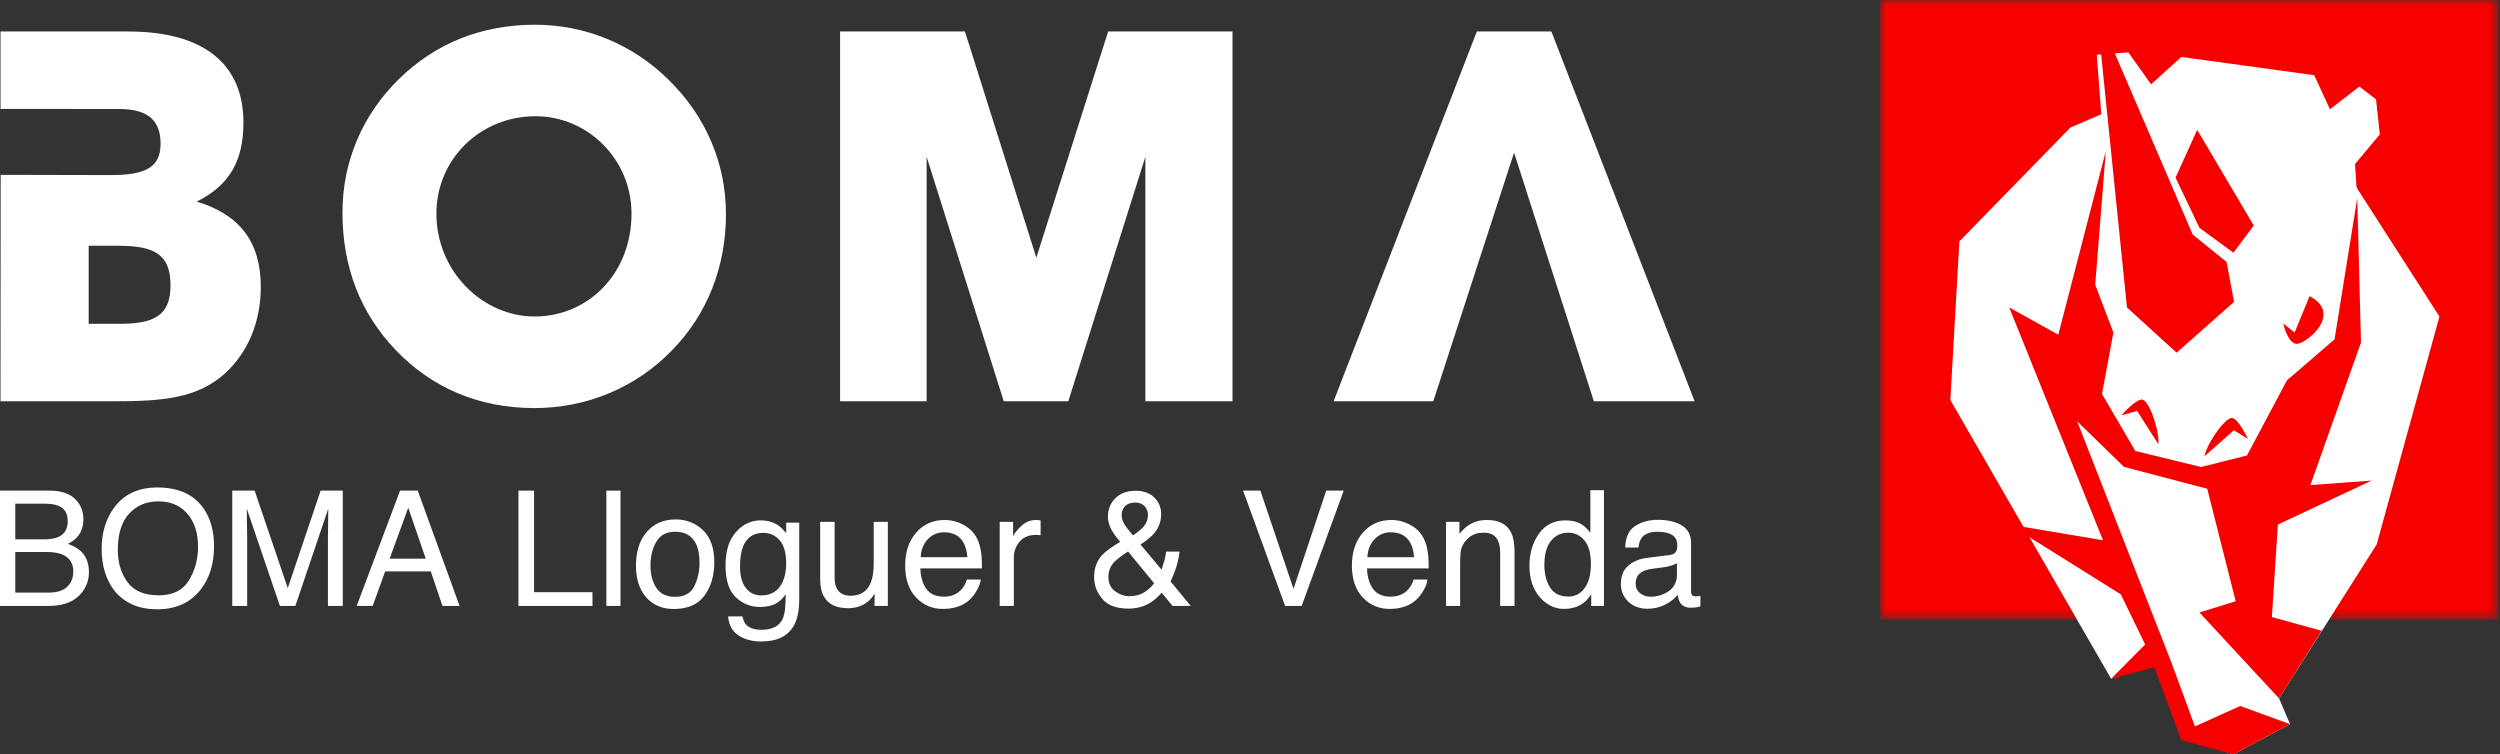
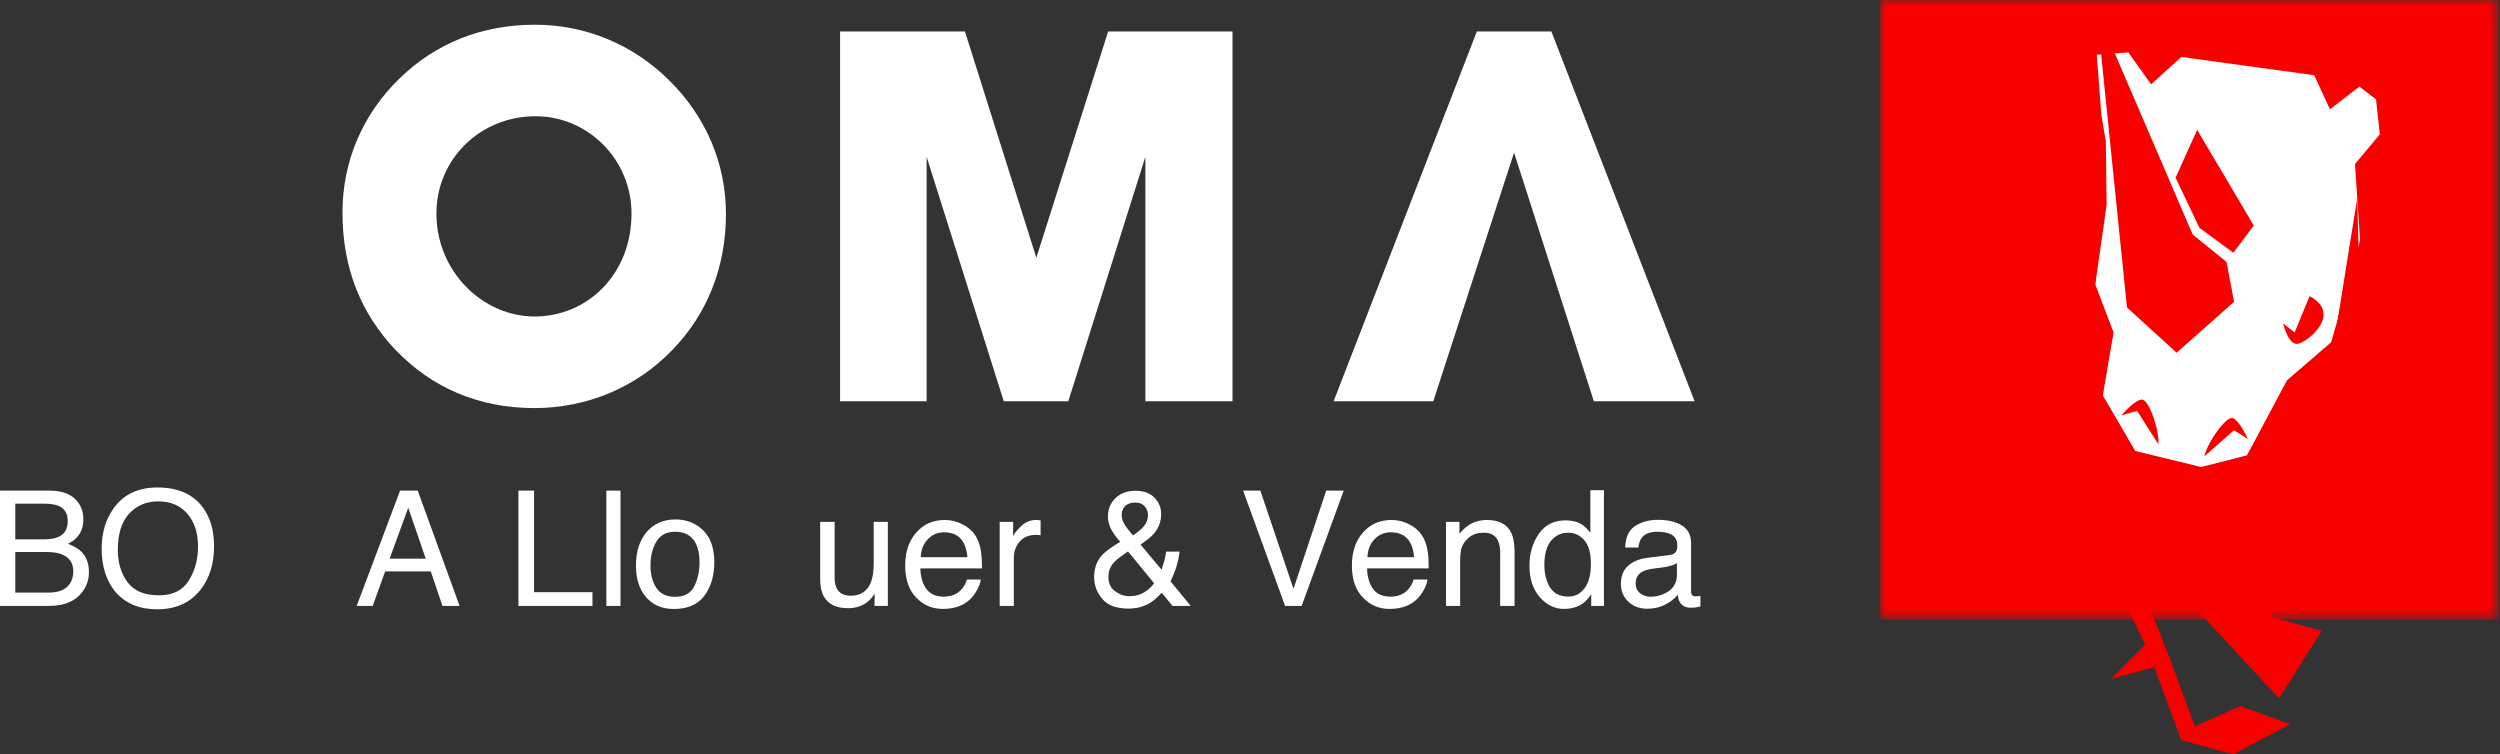
<svg xmlns="http://www.w3.org/2000/svg" xmlns:xlink="http://www.w3.org/1999/xlink" width="232px" height="70px" viewBox="0 0 232 70" version="1.1">
  <rect x="0" y="0" width="232" height="70" fill="#333333" stroke="none" />
  <title>logo-bomarent</title>
  <defs>
    <polygon id="path-1" points="0 0 57.377 0 57.377 57.491 0 57.491" />
  </defs>
  <g id="Page-1" stroke="none" stroke-width="1" fill="none" fill-rule="evenodd">
    <g id="05" transform="translate(-1288, -1192)">
      <g id="logo-bomarent" transform="translate(1288, 1192)">
        <g id="BOMA-Lloguer-&amp;-Venda" transform="translate(0, 45.238)" fill="#FFFFFF" fill-rule="nonzero">
          <path d="M4.057,4.815 C4.669,4.815 5.145,4.73 5.485,4.56 C6.019,4.293 6.286,3.812 6.286,3.118 C6.286,2.418 6.002,1.947 5.434,1.705 C5.114,1.569 4.638,1.501 4.006,1.501 L1.42,1.501 L1.42,4.815 L4.057,4.815 Z M4.545,9.754 C5.434,9.754 6.068,9.496 6.447,8.981 C6.684,8.656 6.803,8.263 6.803,7.801 C6.803,7.024 6.456,6.495 5.762,6.213 C5.393,6.063 4.905,5.988 4.298,5.988 L1.42,5.988 L1.42,9.754 L4.545,9.754 Z M0,0.291 L4.596,0.291 C5.849,0.291 6.74,0.665 7.27,1.413 C7.58,1.855 7.736,2.365 7.736,2.943 C7.736,3.618 7.544,4.171 7.16,4.604 C6.961,4.832 6.675,5.041 6.301,5.23 C6.85,5.439 7.26,5.674 7.532,5.937 C8.013,6.403 8.253,7.046 8.253,7.867 C8.253,8.557 8.037,9.181 7.605,9.739 C6.959,10.574 5.932,10.992 4.523,10.992 L0,10.992 L0,0.291 Z" id="Forma" />
          <path d="M14.605,0 C16.494,0 17.892,0.607 18.801,1.821 C19.51,2.768 19.864,3.98 19.864,5.456 C19.864,7.054 19.459,8.382 18.648,9.44 C17.696,10.683 16.338,11.305 14.576,11.305 C12.929,11.305 11.635,10.761 10.693,9.673 C9.853,8.624 9.433,7.299 9.433,5.696 C9.433,4.249 9.792,3.011 10.511,1.981 C11.434,0.66 12.798,0 14.605,0 Z M14.75,10.008 C16.028,10.008 16.952,9.551 17.522,8.635 C18.093,7.72 18.378,6.667 18.378,5.478 C18.378,4.22 18.049,3.207 17.391,2.44 C16.733,1.673 15.833,1.289 14.692,1.289 C13.585,1.289 12.682,1.669 11.983,2.429 C11.283,3.189 10.934,4.31 10.934,5.791 C10.934,6.976 11.233,7.975 11.833,8.788 C12.433,9.602 13.405,10.008 14.75,10.008 Z" id="Forma" />
-           <path d="M21.554,0.291 L23.63,0.291 L26.704,9.338 L29.756,0.291 L31.81,0.291 L31.81,10.992 L30.433,10.992 L30.433,4.676 C30.433,4.458 30.438,4.096 30.448,3.591 C30.458,3.086 30.463,2.545 30.463,1.967 L27.41,10.992 L25.975,10.992 L22.902,1.967 L22.902,2.295 C22.902,2.557 22.908,2.956 22.92,3.493 C22.932,4.029 22.938,4.424 22.938,4.676 L22.938,10.992 L21.554,10.992 L21.554,0.291 Z" id="Trazado" />
          <path d="M39.509,6.607 L37.885,1.879 L36.159,6.607 L39.509,6.607 Z M37.128,0.291 L38.766,0.291 L42.649,10.992 L41.061,10.992 L39.976,7.787 L35.744,7.787 L34.585,10.992 L33.099,10.992 L37.128,0.291 Z" id="Forma" />
          <polygon id="Trazado" points="48.112 0.291 49.562 0.291 49.562 9.717 54.981 9.717 54.981 10.992 48.112 10.992" />
          <polygon id="Trazado" points="56.27 0.291 57.582 0.291 57.582 10.992 56.27 10.992" />
          <path d="M62.644,10.147 C63.513,10.147 64.109,9.818 64.432,9.16 C64.755,8.502 64.917,7.77 64.917,6.964 C64.917,6.235 64.8,5.643 64.567,5.186 C64.198,4.468 63.562,4.108 62.659,4.108 C61.857,4.108 61.275,4.414 60.91,5.026 C60.546,5.638 60.364,6.376 60.364,7.24 C60.364,8.071 60.546,8.763 60.91,9.316 C61.275,9.87 61.853,10.147 62.644,10.147 Z M62.695,2.965 C63.7,2.965 64.55,3.3 65.245,3.97 C65.939,4.64 66.286,5.626 66.286,6.927 C66.286,8.185 65.98,9.224 65.368,10.045 C64.756,10.866 63.807,11.276 62.52,11.276 C61.447,11.276 60.595,10.913 59.963,10.187 C59.332,9.461 59.017,8.486 59.017,7.262 C59.017,5.951 59.349,4.907 60.014,4.13 C60.68,3.353 61.573,2.965 62.695,2.965 Z" id="Forma" />
-           <path d="M70.598,3.052 C71.21,3.052 71.744,3.203 72.201,3.504 C72.449,3.674 72.701,3.921 72.959,4.247 L72.959,3.263 L74.168,3.263 L74.168,10.358 C74.168,11.349 74.022,12.131 73.731,12.704 C73.187,13.762 72.16,14.292 70.649,14.292 C69.809,14.292 69.103,14.103 68.53,13.727 C67.957,13.351 67.636,12.762 67.568,11.961 L68.901,11.961 C68.964,12.31 69.091,12.58 69.28,12.769 C69.576,13.061 70.042,13.206 70.679,13.206 C71.684,13.206 72.342,12.852 72.653,12.143 C72.837,11.725 72.922,10.98 72.908,9.907 C72.645,10.305 72.33,10.601 71.961,10.795 C71.592,10.989 71.103,11.087 70.496,11.087 C69.651,11.087 68.912,10.787 68.278,10.187 C67.645,9.587 67.328,8.595 67.328,7.211 C67.328,5.905 67.647,4.885 68.286,4.152 C68.924,3.419 69.695,3.052 70.598,3.052 Z M72.959,7.058 C72.959,6.092 72.759,5.376 72.361,4.91 C71.963,4.443 71.456,4.21 70.839,4.21 C69.916,4.21 69.285,4.642 68.945,5.507 C68.765,5.968 68.675,6.573 68.675,7.321 C68.675,8.2 68.854,8.869 69.211,9.327 C69.568,9.786 70.047,10.016 70.649,10.016 C71.592,10.016 72.254,9.591 72.638,8.741 C72.852,8.26 72.959,7.699 72.959,7.058 Z" id="Forma" />
          <path d="M77.453,3.19 L77.453,8.37 C77.453,8.768 77.516,9.093 77.642,9.346 C77.875,9.812 78.31,10.045 78.946,10.045 C79.859,10.045 80.481,9.637 80.811,8.821 C80.991,8.384 81.08,7.784 81.08,7.022 L81.08,3.19 L82.392,3.19 L82.392,10.992 L81.153,10.992 L81.168,9.841 C80.998,10.137 80.787,10.387 80.534,10.591 C80.034,10.999 79.427,11.203 78.713,11.203 C77.601,11.203 76.843,10.832 76.44,10.089 C76.222,9.69 76.113,9.159 76.113,8.493 L76.113,3.19 L77.453,3.19 Z" id="Trazado" />
          <path d="M87.687,3.016 C88.241,3.016 88.777,3.146 89.297,3.405 C89.817,3.665 90.212,4.001 90.484,4.414 C90.747,4.808 90.921,5.266 91.009,5.791 C91.086,6.15 91.125,6.723 91.125,7.51 L85.407,7.51 C85.431,8.302 85.618,8.936 85.968,9.415 C86.318,9.893 86.859,10.132 87.592,10.132 C88.277,10.132 88.823,9.907 89.231,9.455 C89.464,9.193 89.63,8.889 89.727,8.544 L91.016,8.544 C90.982,8.831 90.869,9.15 90.677,9.502 C90.485,9.854 90.271,10.142 90.033,10.365 C89.634,10.754 89.142,11.016 88.554,11.152 C88.238,11.23 87.881,11.269 87.483,11.269 C86.512,11.269 85.689,10.915 85.014,10.209 C84.339,9.502 84.001,8.513 84.001,7.24 C84.001,5.988 84.341,4.97 85.021,4.188 C85.701,3.407 86.59,3.016 87.687,3.016 Z M89.778,6.468 C89.724,5.9 89.6,5.446 89.406,5.106 C89.047,4.475 88.447,4.159 87.607,4.159 C87.005,4.159 86.5,4.377 86.092,4.811 C85.684,5.246 85.468,5.798 85.444,6.468 L89.778,6.468 Z" id="Forma" />
          <path d="M92.772,3.19 L94.017,3.19 L94.017,4.538 C94.119,4.276 94.369,3.957 94.767,3.58 C95.166,3.204 95.624,3.016 96.144,3.016 C96.168,3.016 96.21,3.018 96.268,3.023 C96.326,3.028 96.426,3.038 96.567,3.052 L96.567,4.436 C96.489,4.422 96.417,4.412 96.352,4.407 C96.286,4.402 96.215,4.4 96.137,4.4 C95.476,4.4 94.969,4.612 94.614,5.037 C94.26,5.462 94.083,5.951 94.083,6.505 L94.083,10.992 L92.772,10.992 L92.772,3.19 Z" id="Trazado" />
          <path d="M105.147,4.451 C105.609,4.125 105.927,3.861 106.102,3.657 C106.388,3.326 106.531,2.96 106.531,2.557 C106.531,2.241 106.427,1.969 106.218,1.741 C106.009,1.513 105.728,1.399 105.373,1.399 C104.834,1.399 104.46,1.578 104.251,1.938 C104.145,2.122 104.091,2.324 104.091,2.542 C104.091,2.838 104.172,3.122 104.335,3.394 C104.498,3.666 104.769,4.018 105.147,4.451 Z M104.812,10.089 C105.351,10.089 105.815,9.965 106.204,9.717 C106.592,9.469 106.891,9.193 107.1,8.887 L104.681,5.937 C103.996,6.393 103.55,6.743 103.341,6.986 C103.02,7.35 102.86,7.794 102.86,8.319 C102.86,8.887 103.068,9.324 103.483,9.63 C103.898,9.936 104.341,10.089 104.812,10.089 Z M103.953,5.041 C103.501,4.521 103.199,4.084 103.046,3.73 C102.893,3.375 102.816,3.033 102.816,2.702 C102.816,2.013 103.05,1.441 103.516,0.987 C103.982,0.533 104.606,0.306 105.388,0.306 C106.131,0.306 106.711,0.517 107.129,0.94 C107.546,1.362 107.755,1.867 107.755,2.455 C107.755,3.139 107.539,3.739 107.107,4.254 C106.854,4.555 106.432,4.902 105.839,5.296 L107.792,7.627 C107.923,7.238 108.014,6.948 108.065,6.756 C108.116,6.564 108.168,6.296 108.221,5.951 L109.467,5.951 C109.384,6.636 109.219,7.293 108.972,7.922 C108.724,8.55 108.6,8.804 108.6,8.683 L110.501,10.992 L108.811,10.992 L107.806,9.768 C107.408,10.2 107.044,10.516 106.713,10.715 C106.136,11.065 105.47,11.24 104.718,11.24 C103.606,11.24 102.797,10.94 102.292,10.34 C101.787,9.74 101.534,9.064 101.534,8.311 C101.534,7.5 101.78,6.823 102.27,6.279 C102.571,5.949 103.132,5.536 103.953,5.041 Z" id="Forma" />
          <polygon id="Trazado" points="116.962 0.291 120.036 9.404 123.074 0.291 124.698 0.291 120.794 10.992 119.257 10.992 115.36 0.291" />
          <path d="M129.142,3.016 C129.695,3.016 130.232,3.146 130.751,3.405 C131.271,3.665 131.667,4.001 131.939,4.414 C132.201,4.808 132.376,5.266 132.463,5.791 C132.541,6.15 132.58,6.723 132.58,7.51 L126.862,7.51 C126.886,8.302 127.073,8.936 127.422,9.415 C127.772,9.893 128.314,10.132 129.047,10.132 C129.732,10.132 130.278,9.907 130.686,9.455 C130.919,9.193 131.084,8.889 131.181,8.544 L132.47,8.544 C132.436,8.831 132.323,9.15 132.132,9.502 C131.94,9.854 131.725,10.142 131.487,10.365 C131.089,10.754 130.596,11.016 130.008,11.152 C129.693,11.23 129.336,11.269 128.938,11.269 C127.966,11.269 127.143,10.915 126.468,10.209 C125.793,9.502 125.456,8.513 125.456,7.24 C125.456,5.988 125.796,4.97 126.475,4.188 C127.155,3.407 128.044,3.016 129.142,3.016 Z M131.232,6.468 C131.179,5.9 131.055,5.446 130.861,5.106 C130.501,4.475 129.901,4.159 129.061,4.159 C128.459,4.159 127.954,4.377 127.546,4.811 C127.138,5.246 126.922,5.798 126.898,6.468 L131.232,6.468 Z" id="Forma" />
          <path d="M134.189,3.19 L135.435,3.19 L135.435,4.298 C135.804,3.841 136.195,3.513 136.608,3.314 C137.021,3.115 137.479,3.016 137.985,3.016 C139.092,3.016 139.84,3.402 140.228,4.174 C140.442,4.596 140.549,5.201 140.549,5.988 L140.549,10.992 L139.216,10.992 L139.216,6.075 C139.216,5.599 139.145,5.215 139.004,4.924 C138.771,4.439 138.349,4.196 137.737,4.196 C137.426,4.196 137.171,4.227 136.972,4.29 C136.613,4.397 136.297,4.611 136.025,4.931 C135.807,5.189 135.665,5.455 135.599,5.729 C135.533,6.003 135.501,6.396 135.501,6.905 L135.501,10.992 L134.189,10.992 L134.189,3.19 Z" id="Trazado" />
          <path d="M143.317,7.182 C143.317,8.017 143.494,8.717 143.848,9.28 C144.203,9.843 144.771,10.125 145.553,10.125 C146.16,10.125 146.659,9.864 147.05,9.342 C147.441,8.82 147.636,8.071 147.636,7.095 C147.636,6.109 147.435,5.379 147.031,4.906 C146.628,4.432 146.131,4.196 145.538,4.196 C144.878,4.196 144.342,4.448 143.932,4.953 C143.522,5.458 143.317,6.201 143.317,7.182 Z M145.291,3.052 C145.888,3.052 146.388,3.178 146.791,3.431 C147.024,3.577 147.289,3.831 147.585,4.196 L147.585,0.255 L148.845,0.255 L148.845,10.992 L147.665,10.992 L147.665,9.907 C147.359,10.387 146.997,10.734 146.58,10.948 C146.162,11.162 145.684,11.269 145.145,11.269 C144.276,11.269 143.523,10.903 142.887,10.172 C142.251,9.442 141.933,8.469 141.933,7.255 C141.933,6.119 142.223,5.134 142.803,4.301 C143.383,3.468 144.213,3.052 145.291,3.052 Z" id="Forma" />
          <path d="M151.788,8.916 C151.788,9.295 151.926,9.593 152.203,9.812 C152.48,10.03 152.808,10.14 153.187,10.14 C153.648,10.14 154.095,10.033 154.527,9.819 C155.255,9.465 155.62,8.884 155.62,8.078 L155.62,7.022 C155.459,7.124 155.253,7.209 155,7.277 C154.748,7.345 154.5,7.393 154.257,7.423 L153.463,7.525 C152.988,7.588 152.631,7.687 152.393,7.823 C151.99,8.051 151.788,8.416 151.788,8.916 Z M154.964,6.264 C155.265,6.226 155.467,6.099 155.569,5.886 C155.627,5.769 155.656,5.602 155.656,5.383 C155.656,4.936 155.497,4.612 155.179,4.411 C154.861,4.209 154.406,4.108 153.813,4.108 C153.128,4.108 152.643,4.293 152.356,4.662 C152.196,4.866 152.092,5.169 152.043,5.572 L150.819,5.572 C150.844,4.611 151.156,3.942 151.755,3.566 C152.355,3.189 153.051,3.001 153.842,3.001 C154.76,3.001 155.505,3.176 156.078,3.526 C156.647,3.875 156.931,4.419 156.931,5.157 L156.931,9.652 C156.931,9.788 156.959,9.897 157.014,9.979 C157.07,10.062 157.188,10.103 157.368,10.103 C157.426,10.103 157.492,10.1 157.564,10.092 C157.637,10.085 157.715,10.074 157.798,10.059 L157.798,11.028 C157.594,11.087 157.438,11.123 157.331,11.138 C157.225,11.152 157.079,11.159 156.894,11.159 C156.443,11.159 156.115,10.999 155.911,10.679 C155.804,10.509 155.729,10.268 155.685,9.957 C155.418,10.307 155.034,10.611 154.534,10.868 C154.034,11.125 153.483,11.254 152.881,11.254 C152.157,11.254 151.566,11.034 151.107,10.595 C150.648,10.155 150.419,9.605 150.419,8.945 C150.419,8.221 150.644,7.661 151.096,7.262 C151.548,6.864 152.14,6.619 152.873,6.527 L154.964,6.264 Z" id="Forma" />
        </g>
        <g id="Group-4" transform="translate(0.048, 2.295)" fill="#FFFFFF">
          <path d="M49.552,27.076 C54.514,27.076 58.556,23.121 58.556,17.522 C58.556,12.504 54.514,8.492 49.649,8.492 C44.488,8.492 40.45,12.504 40.45,17.522 C40.45,22.924 44.779,27.076 49.552,27.076 M36.992,5.019 C40.403,1.69 44.685,0 49.603,0 C54.232,0 58.607,1.785 61.963,5.073 C65.469,8.492 67.321,12.885 67.321,17.573 C67.321,22.493 65.572,26.887 62.31,30.216 C58.947,33.694 54.372,35.574 49.552,35.574 C44.438,35.574 40.062,33.738 36.65,30.167 C33.39,26.738 31.733,22.493 31.733,17.432 C31.733,12.697 33.586,8.35 36.992,5.019" id="Fill-1" />
          <polygon id="Fill-3" points="77.912 34.945 77.912 0.627 89.499 0.627 96.124 21.623 102.789 0.627 114.328 0.627 114.328 34.945 106.242 34.945 106.242 12.258 99.089 34.945 93.102 34.945 85.943 12.258 85.943 34.945" />
          <polygon id="Fill-5" points="132.96 34.945 123.711 34.945 137.004 0.627 143.92 0.627 157.213 34.945 147.862 34.945 140.458 11.871" />
-           <path d="M11.053,27.756 L8.182,27.756 L8.182,20.512 L10.908,20.512 C14.266,20.512 15.777,21.29 15.777,24.188 C15.777,26.979 14.266,27.756 11.053,27.756 M18.21,16.413 C21.231,14.914 22.542,12.649 22.542,9.073 C22.542,3.669 18.895,0.627 11.836,0.627 L0,0.627 L0,7.814 L10.953,7.819 C13.581,7.819 14.854,8.781 14.854,11.053 C14.854,13.27 13.394,13.953 10.228,13.953 L0.014,13.93 L0,34.945 L10.525,34.945 C15.098,34.945 18.261,34.655 20.798,32.387 C22.981,30.408 24.153,27.558 24.153,24.326 C24.153,20.174 22.202,17.617 18.21,16.413" id="Fill-7" />
        </g>
        <g id="Group-3" transform="translate(174.474, 0)">
          <g id="Group-11">
            <mask id="mask-2" fill="white">
              <use xlink:href="#path-1" />
            </mask>
            <g id="Clip-10" />
            <polygon id="Fill-9" fill="#F70000" mask="url(#mask-2)" points="57.377 57.491 28.937 57.491 0 57.491 0 -0 57.377 -0" />
          </g>
          <g id="Group-14" transform="translate(6.517, 6.13)" fill="#FFFFFF">
-             <polygon id="Fill-12" points="11.139 5.706 0.839 16.268 0 30.992 14.92 56.855 19.559 55.406 21.742 62.324 26.264 63.87 31.525 61.073 30.505 58.681 39.566 44.395 45.39 23.244 30.817 0.562 24.379 0" />
-           </g>
+             </g>
          <polyline id="Fill-15" fill="#FFFFFF" points="21.022 19.017 19.962 26.42 21.649 30.859 20.59 37.197 23.957 42.692 29.383 43.538 34.045 42.267 37.406 36.56 41.4 33.389 44.54 22.31 44.071 15.221 46.372 12.471 46.024 9.224 44.476 8.032 41.746 10.142 40.284 6.977 27.954 5.285 25.149 7.824 23.039 4.863 20.105 5.079 20.528 10.644 20.946 13.106" />
          <path d="M39.855,27.479 L38.466,30.859 L37.406,30.015 C37.406,30.015 37.836,31.919 38.675,31.913 C39.511,31.904 43.008,29.156 39.855,27.479" id="Fill-17" fill="#F70000" />
          <path d="M25.825,41.23 L23.851,38.129 L22.392,38.541 C22.392,38.541 23.668,37.069 24.3,37.079 C24.929,37.081 25.927,39.867 25.825,41.23" id="Fill-19" fill="#F70000" />
          <path d="M30.093,42.35 L32.837,39.927 L34.135,40.732 C34.135,40.732 33.316,38.972 32.716,38.795 C32.105,38.627 30.372,41.031 30.093,42.35" id="Fill-21" fill="#F70000" />
          <polygon id="Fill-23" fill="#F70000" points="27.517 32.732 22.909 28.534 20.105 1.054 29.009 21.769 32.15 24.309 32.847 28.007" />
          <polygon id="Fill-25" fill="#F70000" points="27.419 16.487 29.633 21.139 32.784 23.454 34.675 20.928 29.424 12.049" />
          <polygon id="Fill-27" fill="#F70000" points="20.946 14.023 19.962 26.42 21.649 30.859 20.59 36.56 23.683 41.854 30.896 43.607 31.175 45.573 22.634 43.326 18.284 39.096 27.04 61.505 29.213 67.413 33.421 65.516 38.042 67.203 32.781 70 27.954 68.686 25.437 61.92 21.436 62.985 24.595 59.807 22.346 55.163 11.982 48.676 20.687 50.139 11.982 28.534 16.536 31.063" />
          <polyline id="Fill-29" fill="#F70000" points="37.021 64.811 29.633 56.84 32.997 55.792 29.844 43.325 34.045 42.266 37.756 35.295 42.172 31.488 44.278 18.385 44.625 31.78 39.931 45.016 45.606 44.597 36.913 48.676 36.356 57.266 40.978 58.539" />
        </g>
      </g>
    </g>
  </g>
</svg>